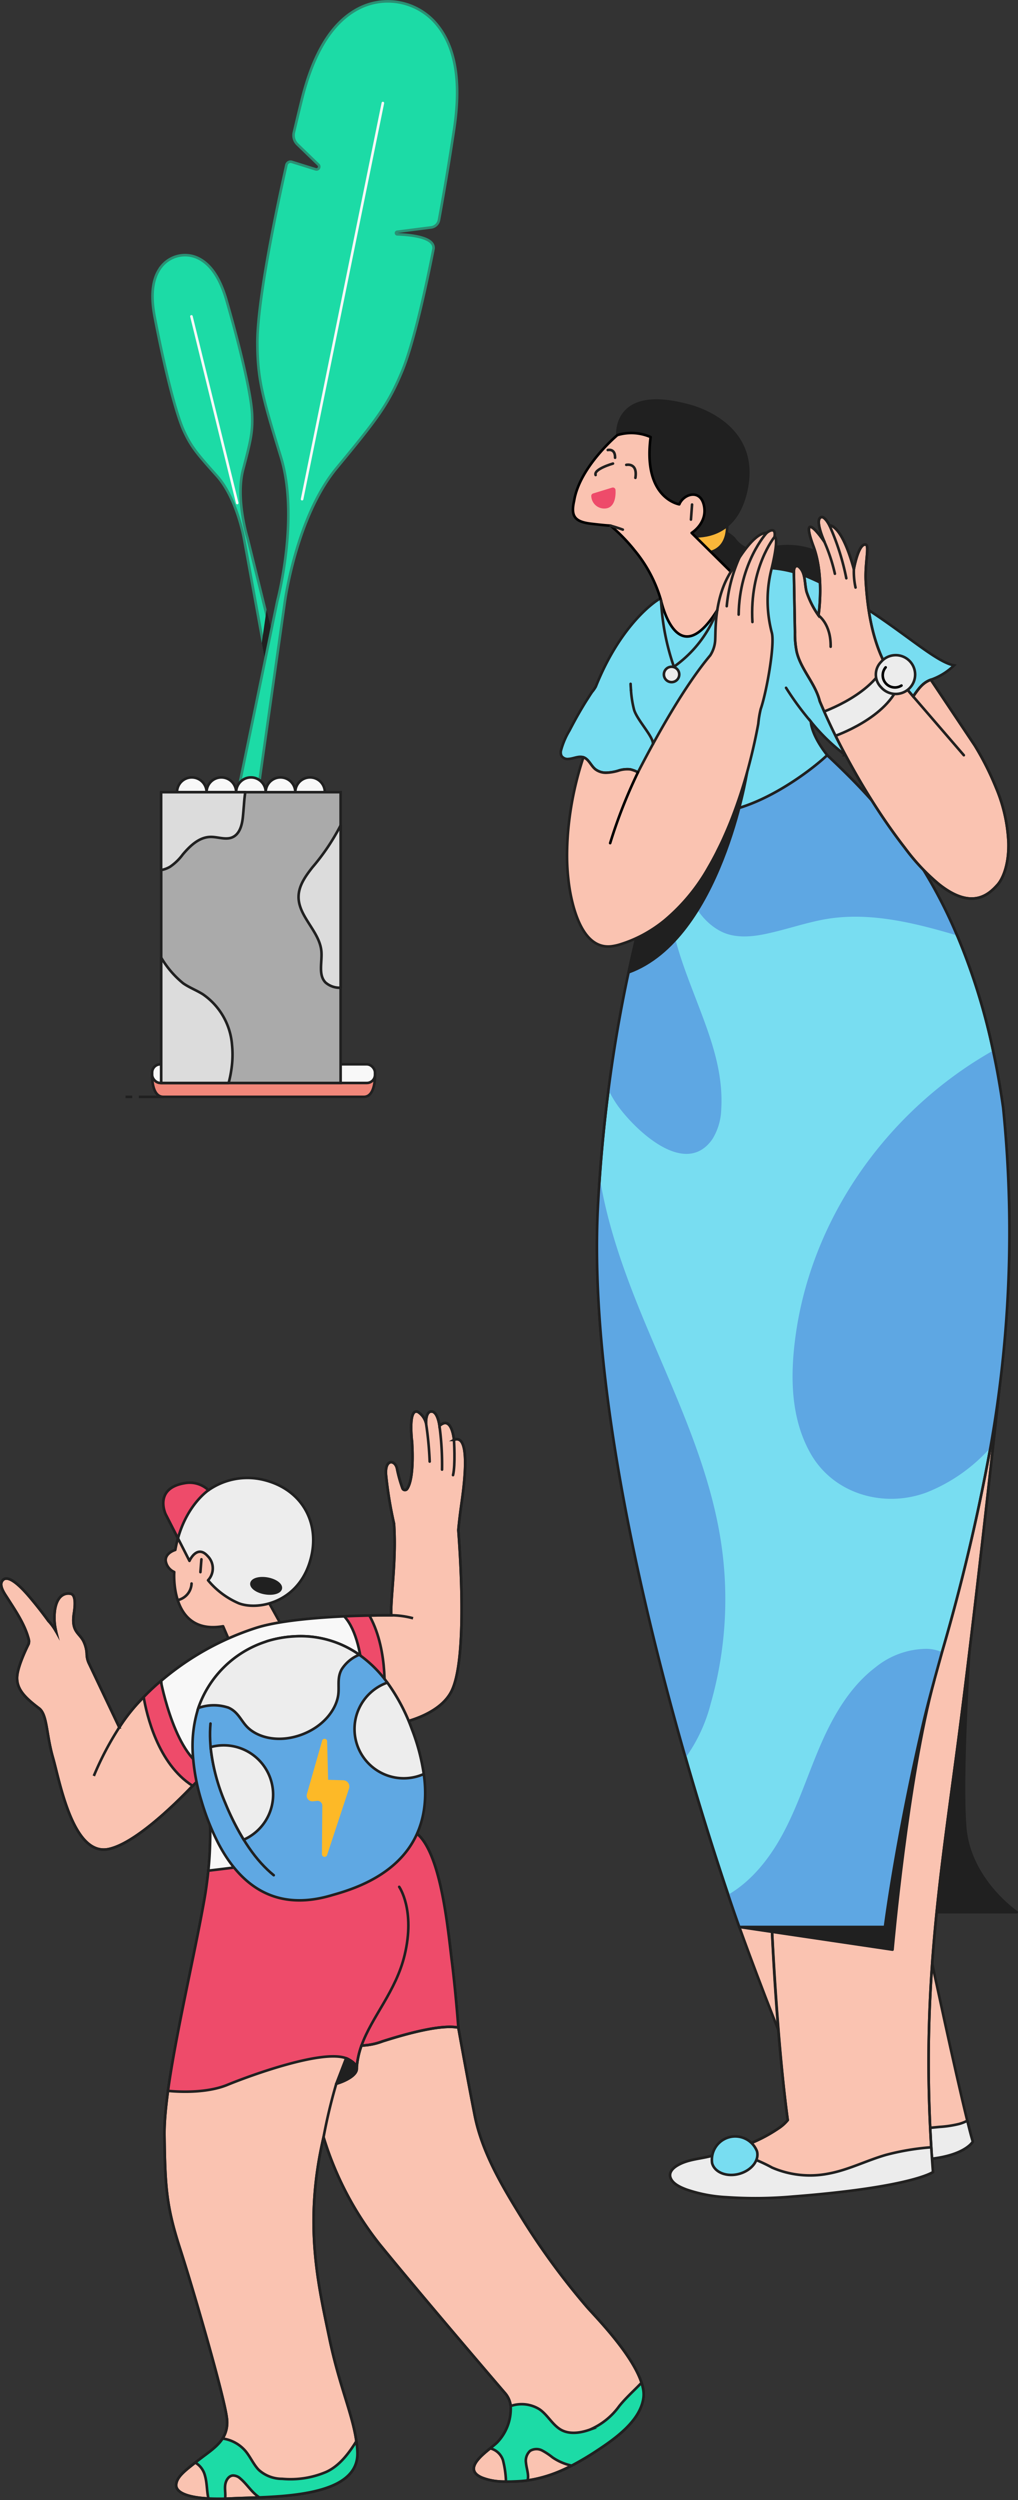
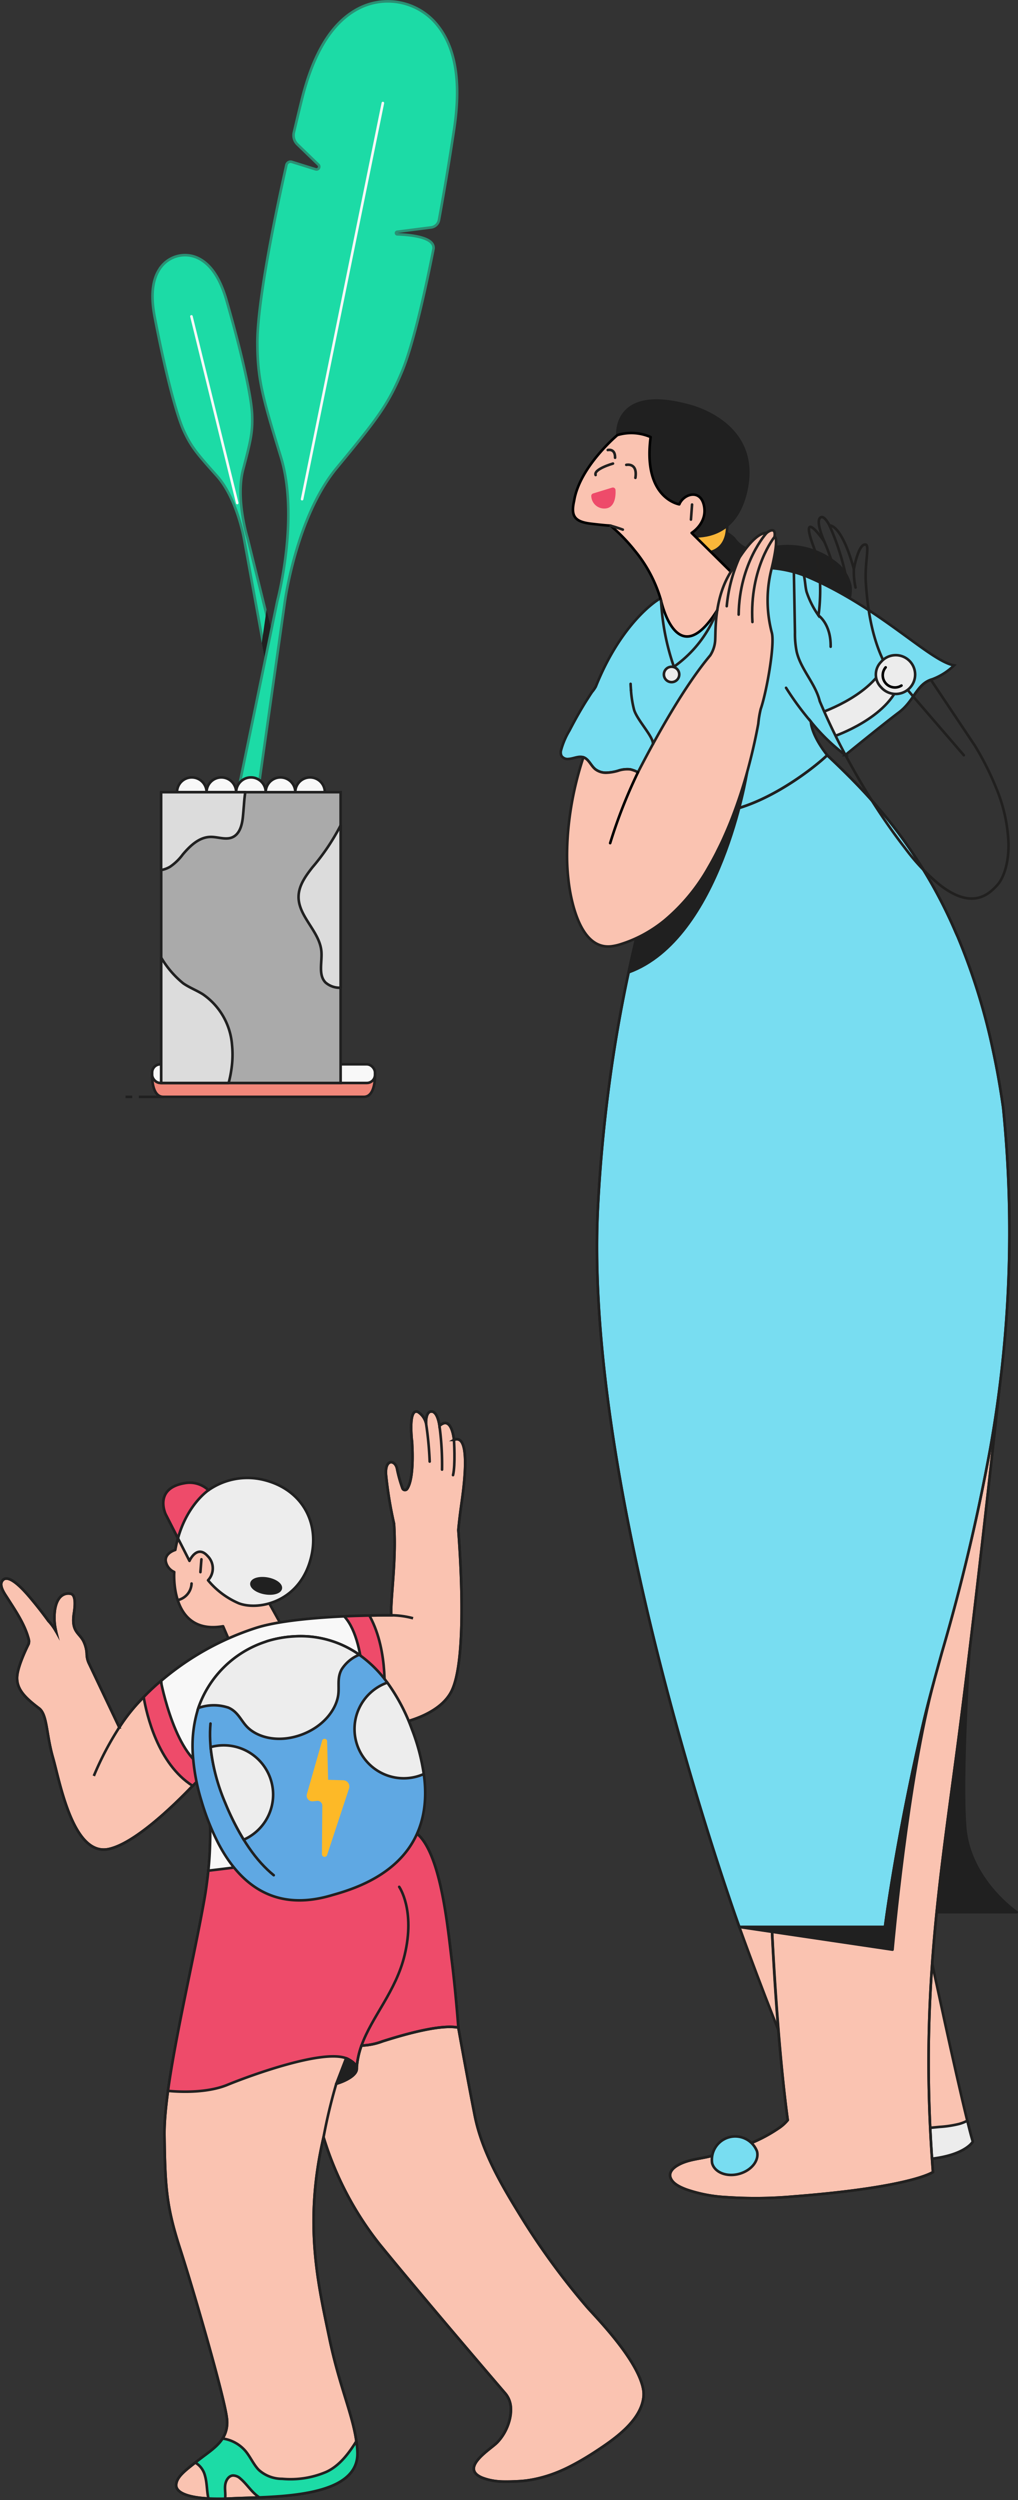
<svg xmlns="http://www.w3.org/2000/svg" width="196.48" height="482.25" viewBox="0 0 196.48 482.25">
  <rect x="0" y="0" width="196.48" height="482.25" fill="#333333" stroke="none" />
  <defs>
    <clipPath id="a">
      <path d="M786.377,405.392s-4.585,42.857-8.245,70.307-7.037,48.948-4.564,80.812c0,0-4.051,2.944-27.062,4.726a81.792,81.792,0,0,1-12.8.127,28.1,28.1,0,0,1-7.752-1.49c-1.09-.415-2.636-1.076-3.05-2.291-.336-.986.453-1.792,1.228-2.271,1.991-1.232,4.3-1.293,6.506-1.86a62.945,62.945,0,0,0,6.22-1.921,29.255,29.255,0,0,0,6.918-3.46,7.791,7.791,0,0,0,1.76-1.58c-2.269-16.853-3.068-37.244-3.068-37.244" fill="none" stroke="#21201f" stroke-miterlimit="10" stroke-width="0.5" />
    </clipPath>
    <clipPath id="b">
-       <path d="M784.651,416.777a391.126,391.126,0,0,1-9.348,39.456c-1.44,5.184-2.726,9.832-3.668,13.908-5.3,22.81-7.336,39.1-7.336,39.1H736.19s-.815-2.241-2.152-6.228c-6.852-20.313-27.523-86.031-25.141-132.683.408-7.96,1.121-15.488,2.038-22.556,1.057-8.215,2.407-15.792,3.884-22.683,1.159-5.438,2.407-10.456,3.668-14.99,1.095-3.961,2.2-7.578,3.273-10.813,1.822-5.553,3.528-10.023,4.865-13.284a2.534,2.534,0,0,1,.293-.051l.421,3.707.509,4.444a13.293,13.293,0,0,0,1.618.2c9.182.586,20.415-7.985,23.689-11.093,2.712,2.56,5.82,5.553,9.042,9.221a93.005,93.005,0,0,1,15.844,25.141c.064.127.127.267.178.4,0,.012,0,.012.013,0A121.675,121.675,0,0,1,785.16,340.2q1.128,5.2,1.949,11A237.91,237.91,0,0,1,784.651,416.777Z" fill="none" stroke="#202020" stroke-miterlimit="10" stroke-width="0.5" />
-     </clipPath>
+       </clipPath>
    <clipPath id="c">
      <path d="M788.143,300.251a30.615,30.615,0,0,0-2.412-10.8,55.53,55.53,0,0,0-4.105-8.126l-8.47-12.669c-1.594.56-2.439,1.832-3.409,3.222l-5.65-6.7c-2.635-5.313-3.244-11.6-3.487-15.248s.73-7.1,0-7.341c-1.419-.365-2.312,4.705-2.312,4.705-2.433-8.8-4.7-8.4-4.7-8.4-.968-1.841-1.542-1.616-1.542-1.616-1.469.325.574,4.8.574,4.8-2.2-3.256-4.232-4.8-2.116.895s.977,13.11.977,13.11l-.036.142a17.38,17.38,0,0,1-2.282-4.523c-.44-1.673-.158-3.715-1.479-4.831a.55.55,0,0,0-.337-.16c-.738,0-.638,1.137-.63,1.6q.015.8.029,1.6.028,1.6.058,3.2.057,3.205.114,6.409a17.447,17.447,0,0,0,.339,3.76c.815,3.417,3.608,6.1,4.445,9.509a123.729,123.729,0,0,0,5.944,12.186q.155.282.314.567.344.617.706,1.252.39.684.8,1.387c.152.259.3.517.459.779q.505.851,1.04,1.719c.133.215.263.429.4.645.239.385.481.769.728,1.157q.418.655.851,1.316c.239.366.482.731.729,1.1s.512.757.773,1.137q.438.639.89,1.277.405.572.82,1.143.456.627.924,1.253.447.6.906,1.191c.157.2.306.41.465.613a39.936,39.936,0,0,0,6.213,6.545c6.461,5.179,9.734,1.933,11.327.181C786.983,307.158,788.212,304.49,788.143,300.251Z" fill="none" stroke="#21201f" stroke-miterlimit="10" stroke-width="0.5" />
    </clipPath>
    <clipPath id="d">
      <path d="M712.273,729.9c-.57,4.533-5.589,8-9.066,10.288-4.6,3.014-9.434,5.553-15.023,5.85-2.29.119-4.948.225-7.108-.712-4.331-1.875,1.686-5.447,2.943-6.74,2.184-2.243,3.892-6.788,1.59-9.493-2.266-2.634-16.482-19.235-24.278-28.8a62.548,62.548,0,0,1-10.8-20.624c-3.88,16.732-1.02,28.42,1.115,38.731s5.15,15.984,5.411,21.917c.5,9.209-16.482,8.651-24.159,9.031s-10.81-.879-10.81-2.516,1.756-2.9,4.521-5.031,5.79-3.774,5.245-8.046-6.372-24.408-9.019-32.584-2.883-11.949-3.014-21.881,5.162-31.2,7.678-45.306a71.66,71.66,0,0,0,.486-22.557c-.2-1.329-.368-2.065-.368-2.065s-.9,1.021-2.349,2.539h-.012c-3.773,3.94-11.3,11.2-16.257,12.2-6.858,1.376-9.386-13.077-10.691-17.621s-1.08-8.164-2.6-9.47c-2.67-2.017-4.331-3.607-4.331-5.921,0-1.851,1.527-5.137,2.137-6.378a1.528,1.528,0,0,0,.119-1.05c-.762-2.969-2.582-5.569-4.2-8.117-.475-.735-1.519-2.2-.961-3.12,1.258-2.113,5.257,2.966,5.945,3.785q1.566,1.887,3,3.868a10.37,10.37,0,0,1,1.495,2.053,11.027,11.027,0,0,1-.225-4.177c.593-3.8,3.037-3.109,3.037-3.109.76.143,1,1.389.629,3.75-.581,3.75,1.151,3.75,1.946,5.625a6.175,6.175,0,0,1,.522,2.2,4.367,4.367,0,0,0,.368,1.732l5.921,12.472a34.109,34.109,0,0,1,4.7-5.838,53.6,53.6,0,0,1,21.621-13.326c.142-.048.3-.095.462-.143,4.783-1.436,12.863-1.993,18.714-2.2l1.317-.035c1.02-.036,1.958-.048,2.764-.06s1.472-.023,1.982-.023h.961c-.249-1.282.463-7.156.57-11.511a58.048,58.048,0,0,0-.071-6.158,77.433,77.433,0,0,1-1.519-9.161c-.392-3.465,1.8-3.216,2.112-1.377a26.2,26.2,0,0,0,1.033,3.693.51.51,0,0,0,.9.136c1.252-1.8,1.073-6.9.978-8.563,0-.071-.012-.13-.012-.19a2.909,2.909,0,0,0-.023-.344c-.095-.89-.677-6.538,1.151-5.755a3.572,3.572,0,0,1,1.566,2.219s-.131-2.338,1.068-2.3,1.519,2.765,1.519,2.765c2.385-2.136,2.8,2.717,2.8,2.717a1.071,1.071,0,0,1,1.2.1c1.7,1.4.7,9.042.273,12.032-.5,3.513-.629,5.281-.629,5.281.89,11.819,1.139,25.9-1.258,30.935s-10.431,6.384-10.431,6.384l3.774,21.288c4.652,4.022,5.909,18.618,6.657,24.527s1.258,12.828,1.258,12.828,1.519,8.555,3.144,16.849c1.4,7.132,5.257,13.623,9.03,19.734a138.154,138.154,0,0,0,12.614,17.254c1.507,1.756,10.181,10.43,10.941,16.221A5.377,5.377,0,0,1,712.273,729.9Z" fill="none" stroke="#202020" stroke-miterlimit="10" stroke-width="0.5" />
    </clipPath>
  </defs>
  <g transform="translate(0.229 0.264)">
    <g transform="translate(-589.185 -98.585)">
      <path d="M640.312,225.593l-4.261-23.357s-1.342-7.776-5.241-12.125-4.964-5.632-6.363-8.652-3.5-10.92-5.617-21.885c-.62-3.2-.882-7.2,1.316-9.9a5.839,5.839,0,0,1,6.75-1.694c3.039,1.277,4.643,4.648,5.579,7.6.07.222.137.444.2.668,3.094,10.73,4.816,18.721,4.943,22.046s-.24,4.953-1.736,10.6.843,13.183.843,13.183l5.408,21.813Z" fill="#1cdba6" stroke="#2a9074" stroke-miterlimit="10" stroke-width="0.5" />
      <path d="M640.475,217.191l-.75,5.185.587,3.218,1.823-1.706Z" fill="#202020" stroke="#202020" stroke-miterlimit="10" stroke-width="0.5" />
      <line x2="8.839" y2="36.002" transform="translate(625.903 159.35)" fill="none" stroke="#f8f8f8" stroke-linecap="round" stroke-linejoin="round" stroke-width="0.5" />
      <path d="M676.58,123.427c-.955,6.277-1.936,12.083-2.9,17.338a1.762,1.762,0,0,1-1.519,1.425l-6.557.841a.246.246,0,0,0,.02.49c3.259.124,7.219.7,7.008,2.761a1.525,1.525,0,0,1-.027.162.992.992,0,0,0-.04.188,1.17,1.17,0,0,1-.027.141c-2.2,11.082-4.281,19.1-5.954,23.124-2.688,6.465-4.825,9.247-12.661,18.716s-10.007,25.926-10.007,25.926l-4.865,34.28-.329,2.311-.383,2.688-.954,6.734h-4.463l.108-.517,1.646-8,.188-.908.4-1.9.235-1.143,4.731-22.929,1.008-4.879,1.243-6.028s4.295-16.034.679-27.781-4.516-15.134-4.529-22.136c-.007-5.646,1.914-17.749,5.6-34.178a.823.823,0,0,1,1.046-.609l4.607,1.442a.533.533,0,0,0,.527-.893l-4.057-3.922a2.425,2.425,0,0,1-.679-2.3q.72-3.063,1.515-6.294c.121-.478.242-.948.37-1.418,1.727-6.29,4.818-13.508,11.095-16.445a12.281,12.281,0,0,1,14.334,3C677.836,108.226,677.614,116.646,676.58,123.427Z" fill="#1cdba6" stroke="#2a9074" stroke-miterlimit="10" stroke-width="0.5" />
      <path d="M628.826,251.13a2.853,2.853,0,1,1-2.856-2.849A2.853,2.853,0,0,1,628.826,251.13Z" fill="#f8f8f8" stroke="#202020" stroke-miterlimit="10" stroke-width="0.5" />
      <path d="M634.531,251.13a2.853,2.853,0,1,1-2.849-2.849A2.852,2.852,0,0,1,634.531,251.13Z" fill="#f8f8f8" stroke="#202020" stroke-miterlimit="10" stroke-width="0.5" />
      <path d="M640.244,251.13a2.845,2.845,0,0,1-1.9,2.688,2.781,2.781,0,0,1-.954.168,2.841,2.841,0,0,1-1.351-.336,2.875,2.875,0,0,1-1.358-1.612,2.923,2.923,0,0,1-.148-.908,2.864,2.864,0,0,1,2.507-2.829,3.063,3.063,0,0,1,.35-.02,2.8,2.8,0,0,1,1.666.538A2.85,2.85,0,0,1,640.244,251.13Z" fill="#f8f8f8" stroke="#202020" stroke-miterlimit="10" stroke-width="0.5" />
      <path d="M645.948,251.134a2.854,2.854,0,1,1-2.854-2.854A2.854,2.854,0,0,1,645.948,251.134Z" fill="#f8f8f8" stroke="#202020" stroke-miterlimit="10" stroke-width="0.5" />
      <path d="M651.656,251.134a2.854,2.854,0,1,1-2.854-2.854A2.854,2.854,0,0,1,651.656,251.134Z" fill="#f8f8f8" stroke="#202020" stroke-miterlimit="10" stroke-width="0.5" />
      <path d="M659.181,309.9H620.466c-2.318,0-2.15-4.261-2.15-4.261h43.015S661.5,309.9,659.181,309.9Z" fill="#f1877a" stroke="#202020" stroke-miterlimit="10" stroke-width="0.5" />
      <rect width="43.016" height="3.602" rx="1.579" transform="translate(618.316 303.622)" fill="#f8f8f8" stroke="#202020" stroke-linecap="round" stroke-linejoin="round" stroke-width="0.5" />
      <rect width="34.629" height="56.093" transform="translate(620.07 251.13)" fill="#aaa" stroke="#202020" stroke-miterlimit="10" stroke-width="0.5" />
      <line x1="1.284" transform="translate(613.186 309.903)" fill="none" stroke="#202020" stroke-miterlimit="10" stroke-width="0.5" />
      <line x1="4.712" transform="translate(615.753 309.903)" fill="none" stroke="#202020" stroke-miterlimit="10" stroke-width="0.5" />
      <line x1="15.592" y2="76.414" transform="translate(647.26 118.197)" fill="none" stroke="#f8f8f8" stroke-linecap="round" stroke-linejoin="round" stroke-width="0.5" />
      <path d="M654.7,257.528v31.323a4.156,4.156,0,0,1-2.91-1c-1.465-1.5-.618-3.971-.807-6.061-.356-3.864-4.522-6.734-4.4-10.611.067-2.1,1.384-3.911,2.674-5.558A42.057,42.057,0,0,0,654.7,257.528Z" fill="#dcdcdc" stroke="#202020" stroke-linecap="round" stroke-linejoin="round" stroke-width="0.5" />
      <path d="M633.738,303.622c-.067.678-.168,1.35-.295,2.022-.1.531-.222,1.055-.357,1.58H620.07V283.051a18.425,18.425,0,0,0,4.233,4.94c1.19.833,2.581,1.35,3.811,2.123a13.074,13.074,0,0,1,5.624,9.771A18.735,18.735,0,0,1,633.738,303.622Z" fill="#dcdcdc" stroke="#202020" stroke-linecap="round" stroke-linejoin="round" stroke-width="0.5" />
      <path d="M636.3,251.13c-.134.834-.208,1.68-.268,2.52-.067.767-.121,1.526-.2,2.285-.161,1.519-.6,3.253-2,3.885a2.52,2.52,0,0,1-.813.215c-1.116.127-2.319-.309-3.475-.276-2.163.054-3.911,1.727-5.308,3.38a10.076,10.076,0,0,1-2.46,2.379,5.324,5.324,0,0,1-1.72.639V251.13Z" fill="#dcdcdc" stroke="#202020" stroke-linecap="round" stroke-linejoin="round" stroke-width="0.5" />
    </g>
    <g transform="translate(-593.726 -137.798)">
      <path d="M780.6,456.123c-.047.392-1.617,23.615-.822,33.825s9.945,16.442,9.945,16.442h-18.3Z" fill="#202020" stroke="#202020" stroke-linecap="round" stroke-linejoin="round" stroke-width="0.5" />
      <path d="M731.517,239.927c1.311-.326,2.62.505,3.619,1.414a5.522,5.522,0,0,0,6.989,1.928,14.972,14.972,0,0,1,12.6,2.794,7.638,7.638,0,0,1,2.9,4.515,7.066,7.066,0,0,1-1.7,5.377,19.1,19.1,0,0,1-4.434,3.711,5.66,5.66,0,0,1-4.041.522,25.38,25.38,0,0,1-13.427-6.919,10.232,10.232,0,0,1-2.249-2.917,32.468,32.468,0,0,1-1.112-3.641,21.964,21.964,0,0,1-1.089-3.247,3.088,3.088,0,0,1,1.027-3.079" fill="#202020" stroke="#202020" stroke-linecap="round" stroke-linejoin="round" stroke-width="0.5" />
      <path d="M733.761,237.911s1.067,5.883-4.288,6.335l-3.318-3.917Z" fill="#fab73a" stroke="#202020" stroke-linecap="round" stroke-linejoin="round" stroke-width="0.5" />
      <path d="M712.66,221.459s-.814-9.51,13.341-5.8c0,0,14.408,2.992,11.544,16.41s-16.01,7.756-16.01,7.756" fill="#202020" stroke="#202020" stroke-linecap="round" stroke-linejoin="round" stroke-width="0.5" />
      <path d="M736.192,509.247s5.424,15.129,10.794,27.836V509.247Z" fill="#fac3b1" stroke="#21201f" stroke-linecap="round" stroke-linejoin="round" stroke-width="0.5" />
      <path d="M781.256,550.647s-2.025,3.694-12.762,3.515l.739-5.833,4.1-32.388s4.432,20.862,6.852,30.669C780.619,548.38,780.989,549.781,781.256,550.647Z" fill="#fac3b1" stroke="#21201f" stroke-linecap="round" stroke-linejoin="round" stroke-width="0.5" />
      <path d="M781.256,550.647s-2.025,3.694-12.762,3.515l.739-5.833c.166-.025.331-.038.5-.051,1.694-.153,3.387-.3,5.081-.471a21.209,21.209,0,0,0,3.8-.573,7.745,7.745,0,0,0,1.579-.624C780.619,548.38,780.989,549.781,781.256,550.647Z" fill="#ececec" stroke="#202020" stroke-linecap="round" stroke-linejoin="round" stroke-width="0.5" />
      <path d="M786.377,405.392s-4.585,42.857-8.245,70.307-7.037,48.948-4.564,80.812c0,0-4.051,2.944-27.062,4.726a81.792,81.792,0,0,1-12.8.127,28.1,28.1,0,0,1-7.752-1.49c-1.09-.415-2.636-1.076-3.05-2.291-.336-.986.453-1.792,1.228-2.271,1.991-1.232,4.3-1.293,6.506-1.86a62.945,62.945,0,0,0,6.22-1.921,29.255,29.255,0,0,0,6.918-3.46,7.791,7.791,0,0,0,1.76-1.58c-2.269-16.853-3.241-41-3.241-41" fill="#fac3b1" stroke="#21201f" stroke-linecap="round" stroke-linejoin="round" stroke-width="0.5" />
      <g clip-path="url(#a)">
-         <path d="M774.506,551.659a48.027,48.027,0,0,0-9.98,1.537c-3.779,1.079-7.336,2.945-11.225,3.64a18.444,18.444,0,0,1-10.77-1.173,30.917,30.917,0,0,0-3.272-1.55,9.752,9.752,0,0,0-3.995-.44l-4.717-2.991s-14.633,4.549-7.724,10.184c0,0,34.976,7.333,51.683-2.715Z" fill="#ececec" stroke="#202020" stroke-linecap="round" stroke-linejoin="round" stroke-width="0.5" />
-       </g>
+         </g>
      <path d="M786.377,405.392s-4.585,42.857-8.245,70.307-7.037,48.948-4.564,80.812c0,0-4.051,2.944-27.062,4.726a81.792,81.792,0,0,1-12.8.127,28.1,28.1,0,0,1-7.752-1.49c-1.09-.415-2.636-1.076-3.05-2.291-.336-.986.453-1.792,1.228-2.271,1.991-1.232,4.3-1.293,6.506-1.86a62.945,62.945,0,0,0,6.22-1.921,29.255,29.255,0,0,0,6.918-3.46,7.791,7.791,0,0,0,1.76-1.58c-2.269-16.853-3.068-37.244-3.068-37.244" fill="none" stroke="#21201f" stroke-miterlimit="10" stroke-width="0.5" />
      <path d="M730.938,554.8a4.51,4.51,0,0,1,8.66-2.3c.473,1.779-1.081,3.737-3.473,4.374S731.411,556.575,730.938,554.8Z" fill="#78ddf1" stroke="#202020" stroke-miterlimit="10" stroke-width="0.5" />
      <path d="M736.2,509.242l29.562,4.376s2.9-33.055,8.055-51.961Z" fill="#202020" stroke="#202020" stroke-linecap="round" stroke-linejoin="round" stroke-width="0.5" />
      <path d="M784.656,416.779a390.578,390.578,0,0,1-9.348,39.456c-1.439,5.183-2.725,9.832-3.668,13.908-5.3,22.81-7.336,39.1-7.336,39.1H736.2s-.815-2.241-2.153-6.227c-6.852-20.315-27.522-86.032-25.14-132.685.407-7.96,1.12-15.487,2.037-22.555,1.057-8.215,2.407-15.793,3.885-22.683,1.159-5.438,2.407-10.456,3.668-14.99,1.1-3.961,2.2-7.578,3.273-10.813a152.071,152.071,0,0,1,7.718-19.7l10,1.529,13.678,2.1c2.713,2.56,5.821,5.553,9.043,9.221a93,93,0,0,1,15.843,25.141c.064.127.128.267.179.395,0,.012,0,.012.012,0a121.6,121.6,0,0,1,6.929,22.224q1.126,5.2,1.948,11A237.91,237.91,0,0,1,784.656,416.779Z" fill="#78ddf1" stroke="#202020" stroke-miterlimit="10" stroke-width="0.5" />
      <path d="M777.639,265.882a12.113,12.113,0,0,1-4.483,2.777c-2.789.98-3.273,4.126-6.177,6.3s-10.329,8.227-10.329,8.227A37.757,37.757,0,0,1,750,276.733c0,.1.025,1.949,2.139,5.082.293.446.637.9,1.019,1.4-3.273,3.108-14.506,11.679-23.689,11.093a13.276,13.276,0,0,1-1.617-.2l-.51-4.444-.42-3.707c-1.643.242-3.235.752-4.865,1.057a8.825,8.825,0,0,1-4.916-.28,9.975,9.975,0,0,0-2.013-.789,5.578,5.578,0,0,0-2.369.28,9.057,9.057,0,0,1-2.241.369,3.365,3.365,0,0,1-2.14-.688c-.84-.687-1.248-1.936-2.279-2.292-.93-.306-1.9.267-2.866.318a1.42,1.42,0,0,1-1.35-.56,1.549,1.549,0,0,1-.1-1.121,14.8,14.8,0,0,1,1.63-3.808c.7-1.35,1.427-2.687,2.2-4,.446-.752.9-1.516,1.389-2.254.242-.4.5-.777.751-1.16a6.267,6.267,0,0,0,.739-1.057c5.005-12.506,11.985-16.722,11.985-16.722s15.245-10.38,29.178-4.33S772.914,265.029,777.639,265.882Z" fill="#78ddf1" stroke="#202020" stroke-miterlimit="10" stroke-width="0.5" />
      <path d="M736.066,249.313l-4.124,5.909c-7.782,12.431-10.851-1.821-10.851-1.821a26.7,26.7,0,0,0-5.3-9.921v-.013a34.311,34.311,0,0,0-4.445-4.534.04.04,0,0,0-.026-.013s-.64.013-3.808-.369c-3.186-.385-3.859-1.541-3.209-4.407,1.044-6.572,8.355-12.685,8.355-12.685a9.293,9.293,0,0,1,6.419.382c-1.567,11.845,5.527,12.978,5.527,12.978.815-2.012,4.1-3.069,4.776.293s-2.394,5.222-2.394,5.222Z" fill="#fac3b1" stroke="#010101" stroke-linecap="round" stroke-linejoin="round" stroke-width="0.5" />
      <path d="M711.348,238.933c.216.063,1.465.433,2.356.764" fill="#202020" stroke="#202020" stroke-linecap="round" stroke-linejoin="round" stroke-width="0.5" />
      <path d="M708.116,233.2l3.678-1.129s.232,2.664-1.245,3.011A2,2,0,0,1,708.116,233.2Z" fill="#ee4b6a" stroke="#ee4b6a" stroke-linecap="round" stroke-linejoin="round" stroke-width="1" />
      <path d="M711.807,226.955s-3.781,1.07-3.353,2.211" fill="none" stroke="#21201f" stroke-linecap="round" stroke-linejoin="round" stroke-width="0.5" />
      <path d="M710.8,224.346s1.449-.392,1.41,1.488" fill="none" stroke="#21201f" stroke-linecap="round" stroke-linejoin="round" stroke-width="0.5" />
      <path d="M714.37,227.205s2.233-.509,1.763,2.507" fill="none" stroke="#21201f" stroke-linecap="round" stroke-linejoin="round" stroke-width="0.5" />
      <g clip-path="url(#b)">
        <path d="M730.681,466.118a31,31,0,0,1-4.865,10.469C711.066,425.263,706.183,423.4,708.9,370.33c.1-1.935.216-3.846.343-5.718,1.592,9.972,5.222,19.715,9.158,29.076,5.68,13.539,12.124,27,14.289,41.533A73.392,73.392,0,0,1,730.681,466.118Z" fill="#5ea7e3" />
        <path d="M731.062,357.159a7.909,7.909,0,0,1-.6.8c-5.333,6.229-14.407-2.575-17.652-7.025a21.467,21.467,0,0,1-1.873-3.158,272.317,272.317,0,0,1,7.553-37.673l4.1-.242c.038,7.539,3.069,14.684,5.744,21.728,2.478,6.5,4.788,12.869,4.368,19.926A11.6,11.6,0,0,1,731.062,357.159Z" fill="#5ea7e3" />
-         <path d="M784.656,416.779a32.464,32.464,0,0,1-12.328,8.647c-8.24,3.057-17.907.332-22.365-7.476-3.668-6.444-3.935-14.047-3.107-21.231,2.713-23.676,17.716-44.894,38.31-56.522q1.126,5.2,1.948,11A237.91,237.91,0,0,1,784.656,416.779Z" fill="#5ea7e3" />
        <path d="M775.308,456.235c-1.439,5.183-2.725,9.832-3.668,13.908-5.3,22.81-7.336,39.1-7.336,39.1H736.2s-.815-2.241-2.153-6.227c4.738-2.764,8.266-7.375,10.826-12.278,2.827-5.4,4.661-11.271,7.107-16.863s5.655-11.067,10.52-14.748a15.8,15.8,0,0,1,9.794-3.541A7.658,7.658,0,0,1,775.308,456.235Z" fill="#5ea7e3" />
        <path d="M778.225,317.973c-.191-.051-.37-.1-.548-.153-8.189-2.407-16.99-4.534-25.536-2.853-3.82.751-7.514,2.063-11.347,2.815-2.688.522-5.681.687-8.177-.6-3.439-1.77-5.693-5.324-6.737-9.042l2.088-5.133,3.541-8.712c.14-.012.267-.025.408-.038.331-.026.687-.076,1.031-.127.255-.038.51-.077.764-.128.459-.089.917-.191,1.389-.318.191-.051.369-.089.56-.153.828-.229,1.668-.509,2.5-.828.28-.1.573-.216.853-.344s.574-.229.854-.369c.573-.242,1.133-.509,1.681-.79s1.082-.547,1.617-.853c.268-.14.535-.28.79-.446a7.819,7.819,0,0,0,.777-.458c.255-.153.509-.306.751-.459s.5-.292.739-.458.484-.319.713-.471c.79-.523,1.541-1.045,2.229-1.554.127-.1.242-.191.369-.28.192-.14.395-.293.574-.433q.363-.287.687-.535c.306-.242.586-.472.854-.7.611-.509,1.12-.968,1.515-1.337,1.529,1.452,3.2,3.031,4.929,4.8A94.1,94.1,0,0,1,778.225,317.973Z" fill="#5ea7e3" />
      </g>
      <path d="M784.651,416.777a391.126,391.126,0,0,1-9.348,39.456c-1.44,5.184-2.726,9.832-3.668,13.908-5.3,22.81-7.336,39.1-7.336,39.1H736.19s-.815-2.241-2.152-6.228c-6.852-20.313-27.523-86.031-25.141-132.683.408-7.96,1.121-15.488,2.038-22.556,1.057-8.215,2.407-15.792,3.884-22.683,1.159-5.438,2.407-10.456,3.668-14.99,1.095-3.961,2.2-7.578,3.273-10.813,1.822-5.553,3.528-10.023,4.865-13.284a2.534,2.534,0,0,1,.293-.051l.421,3.707.509,4.444a13.293,13.293,0,0,0,1.618.2c9.182.586,20.415-7.985,23.689-11.093,2.712,2.56,5.82,5.553,9.042,9.221a93.005,93.005,0,0,1,15.844,25.141c.064.127.127.267.178.4,0,.012,0,.012.013,0A121.675,121.675,0,0,1,785.16,340.2q1.128,5.2,1.949,11A237.91,237.91,0,0,1,784.651,416.777Z" fill="none" stroke="#202020" stroke-miterlimit="10" stroke-width="0.5" />
      <path d="M737.686,286.515s-5.094,32.133-22.861,38.577c1.159-5.438,2.407-10.456,3.668-14.99,1.1-3.961,2.2-7.578,3.273-10.813Z" fill="#202020" stroke="#202020" stroke-linecap="round" stroke-linejoin="round" stroke-width="0.5" />
      <path d="M742.471,247.024c1.463-6.209.517-5.921.517-5.921.344-2.323-1.526-.774-1.526-.774-2.839-.086-6.719,7.218-6.719,7.218-3.341,4.981-3.111,11.278-3.2,13.257a6.039,6.039,0,0,1-.968,3.155c-4.887,5.82-10.117,15.111-13.95,22.553a5.5,5.5,0,0,0-1.5-.57,5.578,5.578,0,0,0-2.369.28,9.057,9.057,0,0,1-2.241.369,3.365,3.365,0,0,1-2.14-.688c-.84-.687-1.248-1.936-2.279-2.292a62.676,62.676,0,0,0-2.832,13.016,55.912,55.912,0,0,0-.326,5.991,41.226,41.226,0,0,0,.3,4.908,32.494,32.494,0,0,0,.966,4.952c.966,3.41,2.962,8.069,7.258,7.6a10.072,10.072,0,0,0,1.989-.46,24.855,24.855,0,0,0,4.02-1.688,26.319,26.319,0,0,0,4.277-2.838,36.933,36.933,0,0,0,8.518-10.281c.5-.854.969-1.723,1.424-2.6.113-.219.217-.441.327-.661.335-.665.664-1.333.976-2.01.112-.242.218-.487.327-.731q.471-1.052.91-2.117c.067-.163.132-.326.2-.489a94.722,94.722,0,0,0,3.794-11.7q.939-3.644,1.624-7.346a19.525,19.525,0,0,1,.468-2.844c1.118-3.184,2.753-12.389,2.15-14.711A24.6,24.6,0,0,1,742.471,247.024Z" fill="#fac3b1" stroke="#21201f" stroke-linecap="round" stroke-linejoin="round" stroke-width="0.5" />
      <path d="M742.988,241.1s-4.864,5.933-4.269,16.42" fill="none" stroke="#21201f" stroke-linecap="round" stroke-linejoin="round" stroke-width="0.5" />
      <path d="M741.462,240.329s-5.269,5.736-5.4,15.761" fill="none" stroke="#21201f" stroke-linecap="round" stroke-linejoin="round" stroke-width="0.5" />
      <path d="M733.761,254.467a29.734,29.734,0,0,1,2.436-9.343" fill="none" stroke="#21201f" stroke-linecap="round" stroke-linejoin="round" stroke-width="0.5" />
      <path d="M716.628,286.512a96.492,96.492,0,0,0-5.366,13.659" fill="#fac3b1" stroke="#010101" stroke-linecap="round" stroke-linejoin="round" stroke-width="0.5" />
      <path d="M750,276.733a56.039,56.039,0,0,1-4.789-6.521" fill="none" stroke="#21201f" stroke-linecap="round" stroke-linejoin="round" stroke-width="0.5" />
      <path d="M715.279,270.676a20.179,20.179,0,0,0,.594,3.754c.582,1.994,3.732,5.186,3.653,6.623" fill="none" stroke="#21201f" stroke-linecap="round" stroke-linejoin="round" stroke-width="0.5" />
      <path d="M715.208,269.444s.014.5.071,1.232" fill="none" stroke="#21201f" stroke-linecap="round" stroke-linejoin="round" stroke-width="0.5" />
      <path d="M721.091,253.4a45.629,45.629,0,0,0,2.474,12.749,23.114,23.114,0,0,0,8.377-10.928" fill="none" stroke="#21201f" stroke-linecap="round" stroke-linejoin="round" stroke-width="0.5" />
      <path d="M721.632,267.633a1.483,1.483,0,1,1,1.484,1.484A1.483,1.483,0,0,1,721.632,267.633Z" fill="#edecec" stroke="#21201f" stroke-linecap="round" stroke-linejoin="round" stroke-width="0.5" />
-       <path d="M788.143,300.251a30.615,30.615,0,0,0-2.412-10.8,55.53,55.53,0,0,0-4.105-8.126l-8.47-12.669c-1.594.56-2.439,1.832-3.409,3.222l-5.65-6.7c-2.635-5.313-3.244-11.6-3.487-15.248s.73-7.1,0-7.341c-1.419-.365-2.312,4.705-2.312,4.705-2.433-8.8-4.7-8.4-4.7-8.4-.968-1.841-1.542-1.616-1.542-1.616-1.469.325.574,4.8.574,4.8-2.2-3.256-4.232-4.8-2.116.895s.977,13.11.977,13.11l-.036.142a17.38,17.38,0,0,1-2.282-4.523c-.44-1.673-.158-3.715-1.479-4.831a.55.55,0,0,0-.337-.16c-.738,0-.638,1.137-.63,1.6q.015.8.029,1.6.028,1.6.058,3.2.057,3.205.114,6.409a17.447,17.447,0,0,0,.339,3.76c.815,3.417,3.608,6.1,4.445,9.509a123.729,123.729,0,0,0,5.944,12.186q.155.282.314.567.344.617.706,1.252.39.684.8,1.387c.152.259.3.517.459.779q.505.851,1.04,1.719c.133.215.263.429.4.645.239.385.481.769.728,1.157q.418.655.851,1.316c.239.366.482.731.729,1.1s.512.757.773,1.137q.438.639.89,1.277.405.572.82,1.143.456.627.924,1.253.447.6.906,1.191c.157.2.306.41.465.613a39.936,39.936,0,0,0,6.213,6.545c6.461,5.179,9.734,1.933,11.327.181C786.983,307.158,788.212,304.49,788.143,300.251Z" fill="#fac3b1" stroke="#21201f" stroke-linecap="round" stroke-linejoin="round" stroke-width="0.5" />
      <g clip-path="url(#c)">
        <path d="M767.17,269.109c-2.171,6.924-12.751,10.477-12.751,10.477l-2.367-4.621s10.58-3.553,12.751-10.476Z" fill="#ececec" stroke="#202020" stroke-miterlimit="10" stroke-width="0.5" />
      </g>
      <path d="M788.143,300.251a30.615,30.615,0,0,0-2.412-10.8,55.53,55.53,0,0,0-4.105-8.126l-8.47-12.669c-1.594.56-2.439,1.832-3.409,3.222l-5.65-6.7c-2.635-5.313-3.244-11.6-3.487-15.248s.73-7.1,0-7.341c-1.419-.365-2.312,4.705-2.312,4.705-2.433-8.8-4.7-8.4-4.7-8.4-.968-1.841-1.542-1.616-1.542-1.616-1.469.325.574,4.8.574,4.8-2.2-3.256-4.232-4.8-2.116.895s.977,13.11.977,13.11l-.036.142a17.38,17.38,0,0,1-2.282-4.523c-.44-1.673-.158-3.715-1.479-4.831a.55.55,0,0,0-.337-.16c-.738,0-.638,1.137-.63,1.6q.015.8.029,1.6.028,1.6.058,3.2.057,3.205.114,6.409a17.447,17.447,0,0,0,.339,3.76c.815,3.417,3.608,6.1,4.445,9.509a123.729,123.729,0,0,0,5.944,12.186q.155.282.314.567.344.617.706,1.252.39.684.8,1.387c.152.259.3.517.459.779q.505.851,1.04,1.719c.133.215.263.429.4.645.239.385.481.769.728,1.157q.418.655.851,1.316c.239.366.482.731.729,1.1s.512.757.773,1.137q.438.639.89,1.277.405.572.82,1.143.456.627.924,1.253.447.6.906,1.191c.157.2.306.41.465.613a39.936,39.936,0,0,0,6.213,6.545c6.461,5.179,9.734,1.933,11.327.181C786.983,307.158,788.212,304.49,788.143,300.251Z" fill="none" stroke="#21201f" stroke-miterlimit="10" stroke-width="0.5" />
      <path d="M752.626,242.085a33.366,33.366,0,0,1,2.01,6.124" fill="none" stroke="#21201f" stroke-linecap="round" stroke-linejoin="round" stroke-width="0.5" />
      <path d="M753.594,238.9a47.425,47.425,0,0,1,3.246,10.18" fill="none" stroke="#21201f" stroke-linecap="round" stroke-linejoin="round" stroke-width="0.5" />
      <path d="M758.3,247.294a14.267,14.267,0,0,0,.32,3.57" fill="none" stroke="#21201f" stroke-linecap="round" stroke-linejoin="round" stroke-width="0.5" />
      <path d="M751.451,256.232s2.447,1.629,2.367,6.055" fill="none" stroke="#21201f" stroke-linecap="round" stroke-linejoin="round" stroke-width="0.5" />
      <line x2="9.776" y2="11.335" transform="translate(769.747 271.881)" fill="none" stroke="#21201f" stroke-linecap="round" stroke-linejoin="round" stroke-width="0.5" />
      <path d="M763.533,265.227a3.742,3.742,0,1,1,.022,4.882A3.473,3.473,0,0,1,763.533,265.227Z" fill="#ececec" stroke="#202020" stroke-miterlimit="10" stroke-width="0.5" />
      <path d="M767.485,269.775a2.351,2.351,0,0,1-3.05-3.51" fill="none" stroke="#010101" stroke-linecap="round" stroke-linejoin="round" stroke-width="0.5" />
      <line x1="0.215" y2="2.901" transform="translate(726.854 234.86)" fill="none" stroke="#21201f" stroke-linecap="round" stroke-linejoin="round" stroke-width="0.5" />
    </g>
    <g transform="translate(-588.313 -267.679)">
      <path d="M628.319,554.871s-4.95,3.26-6.4,11.518c0,0-1.927.55-1.858,2.064a2.815,2.815,0,0,0,1.652,2.2s-.895,12.25,9.428,10.46l1.514,3.51,10.047-3.165-2.752-4.955" fill="#fac3b1" stroke="#202020" stroke-linecap="round" stroke-linejoin="round" stroke-width="0.5" />
      <path d="M647.709,569.227c-2.6,7.463-9.98,8.816-13.528,7.463a15.724,15.724,0,0,1-5.945-4.449,3.34,3.34,0,0,0-.071-4.664c-2.064-2.326-3.512.926-3.512.926l-2.219-4.355-2.385-4.664s-2.35-4.995,3.726-5.98a5.248,5.248,0,0,1,4.544,1.365,13.124,13.124,0,0,1,10.383-2.053C646.688,554.619,650.3,561.775,647.709,569.227Z" fill="#ededed" stroke="#202020" stroke-linecap="round" stroke-linejoin="round" stroke-width="0.5" />
      <path d="M712.273,729.9c-.57,4.533-5.589,8-9.066,10.288a54.734,54.734,0,0,1-4.794,2.836,26.375,26.375,0,0,1-8.484,2.848c-.57.083-1.151.13-1.745.166-.783.036-1.6.083-2.432.071a12.087,12.087,0,0,1-4.676-.783c-3.4-1.471-.415-4,1.626-5.636.558-.44,1.044-.831,1.317-1.1a9.333,9.333,0,0,0,2.635-7.06,4.611,4.611,0,0,0-1.045-2.433c-2.266-2.634-16.482-19.235-24.278-28.8a62.548,62.548,0,0,1-10.8-20.624c-3.88,16.732-1.02,28.42,1.115,38.732,1.9,9.16,4.486,14.654,5.21,19.923a16.21,16.21,0,0,1,.2,1.993c.4,7.452-10.632,8.508-18.926,8.841-1.958.083-3.762.118-5.233.19-.475.023-.938.047-1.377.059q-1.779.036-3.2-.036c-4.366-.237-6.229-1.281-6.229-2.539,0-1.46,1.412-2.623,3.678-4.39.273-.2.546-.416.843-.641,1.673-1.294,3.417-2.4,4.438-4a5.843,5.843,0,0,0,.807-4.047c-.546-4.283-6.372-24.408-9.019-32.584s-2.883-11.949-3.014-21.881,5.162-31.2,7.678-45.306c.189-1.032.344-2.052.474-3.037a70.845,70.845,0,0,0,.012-19.52c-.095-.6-.178-1.092-.237-1.436-.083-.415-.131-.629-.131-.629s-.2.237-.557.629c-.309.332-.736.795-1.258,1.341q-.249.267-.534.569h-.012c-3.773,3.94-11.3,11.2-16.257,12.2-6.858,1.376-9.386-13.077-10.691-17.621s-1.08-8.164-2.6-9.47c-2.67-2.017-4.331-3.607-4.331-5.921,0-1.851,1.526-5.136,2.137-6.377a1.533,1.533,0,0,0,.119-1.052c-.763-2.969-2.582-5.568-4.2-8.115-.475-.736-1.519-2.2-.961-3.121,1.258-2.113,5.257,2.966,5.945,3.785q1.566,1.887,3,3.868a10.37,10.37,0,0,1,1.495,2.053,11.027,11.027,0,0,1-.225-4.177c.593-3.8,3.037-3.109,3.037-3.109.76.143,1,1.389.629,3.75-.581,3.75,1.151,3.75,1.946,5.625a6.175,6.175,0,0,1,.522,2.2,4.371,4.371,0,0,0,.368,1.732l5.921,12.472a34.109,34.109,0,0,1,4.7-5.838,53.6,53.6,0,0,1,21.621-13.326c.142-.048.3-.095.463-.143,4.782-1.435,12.862-1.993,18.713-2.2l1.317-.035c1.02-.036,1.958-.048,2.764-.06s1.472-.024,1.982-.024h.961c-.249-1.281.463-7.155.57-11.51a58.048,58.048,0,0,0-.071-6.158,77.433,77.433,0,0,1-1.519-9.161c-.392-3.465,1.8-3.216,2.112-1.377a26.2,26.2,0,0,0,1.033,3.693.51.51,0,0,0,.9.136c1.252-1.8,1.073-6.9.978-8.563,0-.071-.012-.13-.012-.19a3.148,3.148,0,0,0-.023-.344c-.095-.89-.677-6.538,1.151-5.755a3.572,3.572,0,0,1,1.566,2.219s-.131-2.338,1.068-2.3,1.519,2.765,1.519,2.765c2.385-2.136,2.8,2.717,2.8,2.717a1.071,1.071,0,0,1,1.2.1c1.7,1.4.7,9.042.273,12.032-.5,3.513-.629,5.281-.629,5.281.89,11.818,1.139,25.9-1.258,30.935s-10.43,6.384-10.43,6.384l1.791,10.1,1.982,11.19c2.041,1.768,3.417,5.565,4.4,9.766a141.208,141.208,0,0,1,2.255,14.761c.759,5.91,1.258,12.828,1.258,12.828s1.519,8.555,3.144,16.85c1.4,7.131,5.257,13.622,9.03,19.733a138.066,138.066,0,0,0,12.614,17.253c1.377,1.6,8.757,9.007,10.573,14.691a7.771,7.771,0,0,1,.368,1.531A5.377,5.377,0,0,1,712.273,729.9Z" fill="#fac3b1" stroke="#202020" stroke-linecap="round" stroke-linejoin="round" stroke-width="0.5" />
      <g clip-path="url(#d)">
        <path d="M653.219,577.152a23.51,23.51,0,0,1,5.794,15.781l-33.754,16.883s-7.768-12.915-7.286-21.847l19.4-8.206Z" fill="#f8f8f8" stroke="#202020" stroke-miterlimit="10" stroke-width="0.5" />
        <path d="M653.059,578.06l1.481-.812,2.385-1.5.012,0c5.588,5.664,5.52,15.469,5.311,18.82-1.148.743-2.46,1.51-3.927,2.264C658.321,596.832,659.007,581.189,653.059,578.06Z" fill="#ee4b6a" stroke="#202020" stroke-miterlimit="10" stroke-width="0.5" />
      </g>
      <path d="M712.273,729.9c-.57,4.533-5.589,8-9.066,10.288-4.6,3.014-9.434,5.553-15.023,5.85-2.29.119-4.948.225-7.108-.712-4.331-1.875,1.686-5.447,2.943-6.74,2.184-2.243,3.892-6.788,1.59-9.493-2.266-2.634-16.482-19.235-24.278-28.8a62.548,62.548,0,0,1-10.8-20.624c-3.88,16.732-1.02,28.42,1.115,38.731s5.15,15.984,5.411,21.917c.5,9.209-16.482,8.651-24.159,9.031s-10.81-.879-10.81-2.516,1.756-2.9,4.521-5.031,5.79-3.774,5.245-8.046-6.372-24.408-9.019-32.584-2.883-11.949-3.014-21.881,5.162-31.2,7.678-45.306a71.66,71.66,0,0,0,.486-22.557c-.2-1.329-.368-2.065-.368-2.065s-.9,1.021-2.349,2.539h-.012c-3.773,3.94-11.3,11.2-16.257,12.2-6.858,1.376-9.386-13.077-10.691-17.621s-1.08-8.164-2.6-9.47c-2.67-2.017-4.331-3.607-4.331-5.921,0-1.851,1.527-5.137,2.137-6.378a1.528,1.528,0,0,0,.119-1.05c-.762-2.969-2.582-5.569-4.2-8.117-.475-.735-1.519-2.2-.961-3.12,1.258-2.113,5.257,2.966,5.945,3.785q1.566,1.887,3,3.868a10.37,10.37,0,0,1,1.495,2.053,11.027,11.027,0,0,1-.225-4.177c.593-3.8,3.037-3.109,3.037-3.109.76.143,1,1.389.629,3.75-.581,3.75,1.151,3.75,1.946,5.625a6.175,6.175,0,0,1,.522,2.2,4.367,4.367,0,0,0,.368,1.732l5.921,12.472a34.109,34.109,0,0,1,4.7-5.838,53.6,53.6,0,0,1,21.621-13.326c.142-.048.3-.095.462-.143,4.783-1.436,12.863-1.993,18.714-2.2l1.317-.035c1.02-.036,1.958-.048,2.764-.06s1.472-.023,1.982-.023h.961c-.249-1.282.463-7.156.57-11.511a58.048,58.048,0,0,0-.071-6.158,77.433,77.433,0,0,1-1.519-9.161c-.392-3.465,1.8-3.216,2.112-1.377a26.2,26.2,0,0,0,1.033,3.693.51.51,0,0,0,.9.136c1.252-1.8,1.073-6.9.978-8.563,0-.071-.012-.13-.012-.19a2.909,2.909,0,0,0-.023-.344c-.095-.89-.677-6.538,1.151-5.755a3.572,3.572,0,0,1,1.566,2.219s-.131-2.338,1.068-2.3,1.519,2.765,1.519,2.765c2.385-2.136,2.8,2.717,2.8,2.717a1.071,1.071,0,0,1,1.2.1c1.7,1.4.7,9.042.273,12.032-.5,3.513-.629,5.281-.629,5.281.89,11.819,1.139,25.9-1.258,30.935s-10.431,6.384-10.431,6.384l3.774,21.288c4.652,4.022,5.909,18.618,6.657,24.527s1.258,12.828,1.258,12.828,1.519,8.555,3.144,16.849c1.4,7.132,5.257,13.623,9.03,19.734a138.154,138.154,0,0,0,12.614,17.254c1.507,1.756,10.181,10.43,10.941,16.221A5.377,5.377,0,0,1,712.273,729.9Z" fill="none" stroke="#202020" stroke-miterlimit="10" stroke-width="0.5" />
      <path d="M670.314,541.982a66.75,66.75,0,0,1,.7,7.363" fill="none" stroke="#202020" stroke-linecap="round" stroke-linejoin="round" stroke-width="0.5" />
      <path d="M672.9,542.444a55.9,55.9,0,0,1,.5,8.454" fill="none" stroke="#202020" stroke-linecap="round" stroke-linejoin="round" stroke-width="0.5" />
      <path d="M675.7,545.162s.311,4.812-.178,6.8" fill="none" stroke="#202020" stroke-linecap="round" stroke-linejoin="round" stroke-width="0.5" />
      <path d="M625.8,609.987h1.258c-.309.332-.736.795-1.258,1.341Z" fill="#f8f8f8" stroke="#202020" stroke-miterlimit="10" stroke-width="0.5" />
      <path d="M627.975,630.943a70.845,70.845,0,0,0,.012-19.52c-.095-.6-.178-1.092-.237-1.436h38.9l1.982,11.19c2.041,1.768,3.417,5.565,4.4,9.766Z" fill="#f8f8f8" stroke="#202020" stroke-miterlimit="10" stroke-width="0.5" />
      <path d="M676.544,658.532c-3.714-.76-11.724,1.732-14.619,2.646a12.581,12.581,0,0,1-4.071.819,15.75,15.75,0,0,0-.913,4.236l-.036-.048c-.13-.51-.629-1.044-1.661-1.59a2.5,2.5,0,0,0-.356-.154c-4.545-1.732-18.286,3.239-22.926,5.138-4.77,1.958-11.451,1.151-11.451,1.151,1.5-10.893,5.067-25.928,6.99-36.75.3-1.673.522-3.287.7-4.841l.09-.88s35.936-4.139,40.338-7.082c4.652,4.022,5.909,18.618,6.657,24.527S676.544,658.532,676.544,658.532Z" fill="#ee4b6a" stroke="#202020" stroke-miterlimit="10" stroke-width="0.5" />
      <path d="M672.9,542.444" fill="#fac3b1" stroke="#202020" stroke-linecap="round" stroke-linejoin="round" stroke-width="0.5" />
      <path d="M656.907,666.18c.4,1.519-2.458,2.776-3.918,3.185" fill="#fac3b1" stroke="#202020" stroke-linecap="round" stroke-linejoin="round" stroke-width="0.5" />
      <path d="M652.989,669.365l1.9-4.924a2.5,2.5,0,0,1,.356.154C659.373,666.767,654.935,668.82,652.989,669.365Z" fill="#202020" stroke="#202020" stroke-linecap="round" stroke-linejoin="round" stroke-width="0.5" />
      <path d="M657.858,661.993a15.538,15.538,0,0,0-.912,4.244" fill="none" stroke="#202020" stroke-linecap="round" stroke-linejoin="round" stroke-width="0.5" />
      <path d="M665.133,631.382s3.14,4.452,1.047,13.164c-1.686,7.015-6.32,11.843-8.322,17.447" fill="none" stroke="#202020" stroke-linecap="round" stroke-linejoin="round" stroke-width="0.5" />
      <path d="M657.859,661.993a12.624,12.624,0,0,0,4.064-.815c2.892-.908,10.908-3.411,14.621-2.646" fill="none" stroke="#202020" stroke-linecap="round" stroke-linejoin="round" stroke-width="0.5" />
      <path d="M650.533,679.665a102.461,102.461,0,0,1,2.456-10.3" fill="#fac3b1" stroke="#202020" stroke-linecap="round" stroke-linejoin="round" stroke-width="0.5" />
      <path d="M628.509,608.765l-1.257,1.127-1.982,2h-.012c-6.728-4.248-8.888-13.812-9.446-17.122.95-.985,2.053-2.03,3.311-3.1C619.123,591.677,622.007,607.068,628.509,608.765Z" fill="#ee4b6a" stroke="#202020" stroke-miterlimit="10" stroke-width="0.5" />
      <path d="M670.148,613.286c0,14.228-12.78,18.238-17.847,19.662-6.087,1.839-15.473,2.611-22.059-9.92a46.735,46.735,0,0,1-3.3-8.306,38.772,38.772,0,0,1-1.614-8.544,24.124,24.124,0,0,1,1.033-9.291,20.48,20.48,0,0,1,12.886-12.745s.214-.083.582-.2a21.632,21.632,0,0,1,4.972-.867,19.639,19.639,0,0,1,12.625,3.537,23.568,23.568,0,0,1,5.411,5.375,36.937,36.937,0,0,1,4.747,9.006,39.57,39.57,0,0,1,2.29,8.627A25.207,25.207,0,0,1,670.148,613.286Z" fill="#5fa8e3" stroke="#202020" stroke-linecap="round" stroke-linejoin="round" stroke-width="0.5" />
      <path d="M628.711,599.884c-.367,4.157.335,9.218,2.863,15.325,2.858,6.906,6.072,11.278,9.343,13.93" fill="none" stroke="#202020" stroke-linecap="round" stroke-linejoin="round" stroke-width="0.5" />
      <path d="M657.427,586.611a7.189,7.189,0,0,0-3.417,2.848c-.949,1.744-.356,3.405-.688,5.173-.487,2.694-2.872,5.862-7.049,7.4-4.307,1.578-8.212.617-10.276-1.294-1.365-1.258-1.863-3.061-3.809-3.916a8.814,8.814,0,0,0-5.826.06,20.48,20.48,0,0,1,12.886-12.745s.214-.083.582-.2a21.632,21.632,0,0,1,4.972-.867A19.639,19.639,0,0,1,657.427,586.611Z" fill="#ededed" stroke="#202020" stroke-miterlimit="10" stroke-width="0.5" />
      <path d="M669.875,609.619a9.5,9.5,0,1,1-7.037-17.633,36.937,36.937,0,0,1,4.747,9.006A39.57,39.57,0,0,1,669.875,609.619Z" fill="#ededed" stroke="#202020" stroke-miterlimit="10" stroke-width="0.5" />
      <path d="M640.8,613.583a9.516,9.516,0,0,1-5.672,8.7,49.423,49.423,0,0,1-3.56-7.072,37.4,37.4,0,0,1-2.836-10.786,9.53,9.53,0,0,1,12.068,9.161Z" fill="#ededed" stroke="#202020" stroke-miterlimit="10" stroke-width="0.5" />
      <path d="M650.262,603.182l-2.943,10.3a1.1,1.1,0,0,0,1.184,1.4l.753-.086a.933.933,0,0,1,1.037.927l-.076,9.35a.512.512,0,0,0,1,.164l4.232-12.829a1.211,1.211,0,0,0-1.116-1.59l-2.92-.083-.194-7.437A.487.487,0,0,0,650.262,603.182Z" fill="#fdb927" />
      <path d="M611.113,600.613a58.415,58.415,0,0,0-4.92,9.375" fill="none" stroke="#202020" stroke-miterlimit="10" stroke-width="0.5" />
      <path d="M663.633,578.993a17.037,17.037,0,0,1,4.175.577" fill="none" stroke="#202020" stroke-miterlimit="10" stroke-width="0.5" />
      <path d="M625.057,572.871a3.419,3.419,0,0,1-2.667,3.2" fill="none" stroke="#202020" stroke-linecap="round" stroke-linejoin="round" stroke-width="0.5" />
      <path d="M642.278,573.821c-.135.767-1.51,1.166-3.073.891s-2.719-1.119-2.584-1.886,1.51-1.165,3.073-.89S642.413,573.055,642.278,573.821Z" fill="#202020" stroke="#202020" stroke-miterlimit="10" stroke-width="0.5" />
      <path d="M628.319,554.869s-4.058,2.7-5.885,9.279l-2.385-4.664s-2.35-4.995,3.726-5.98A5.248,5.248,0,0,1,628.319,554.869Z" fill="#ee4b6a" stroke="#202020" stroke-linecap="round" stroke-linejoin="round" stroke-width="0.5" />
      <path d="M657.059,740.313c.4,7.452-10.632,8.508-18.926,8.841a6.741,6.741,0,0,1-.866-.689c-.985-.9-1.745-2.052-2.765-2.919a2.114,2.114,0,0,0-1.46-.617c-.854.06-1.388.985-1.495,1.84s.107,1.72-.012,2.575c0,.023-.012.035-.012.059q-1.779.036-3.2-.036a3.093,3.093,0,0,1-.083-.344c-.249-1.341-.213-2.741-.593-4.058a4.054,4.054,0,0,0-1.875-2.527c.273-.2.546-.416.843-.641,1.673-1.294,3.417-2.4,4.438-4a7.141,7.141,0,0,1,4.378,2.373c.967,1.144,1.544,2.574,2.579,3.664a6.7,6.7,0,0,0,4.535,1.738,17.588,17.588,0,0,0,8.508-1.332c2.55-1.166,4.363-3.6,5.809-5.921A16.21,16.21,0,0,1,657.059,740.313Z" fill="#1cdba6" stroke="#202020" stroke-miterlimit="10" stroke-width="0.5" />
-       <path d="M712.273,729.9c-.57,4.533-5.589,8-9.066,10.288a54.887,54.887,0,0,1-4.794,2.836,10.378,10.378,0,0,1-3.679-1.578,13.161,13.161,0,0,0-2.017-1.341,2.359,2.359,0,0,0-2.314.071,2.582,2.582,0,0,0-.8,2.326c.083.854.368,1.685.4,2.539a3.307,3.307,0,0,1-.083.831c-.57.083-1.151.13-1.745.166-.783.036-1.6.083-2.432.071v-.012a19.013,19.013,0,0,0-.582-4.117,3.461,3.461,0,0,0-2.468-2.29c.558-.44,1.044-.831,1.317-1.1a9.333,9.333,0,0,0,2.635-7.06,6.5,6.5,0,0,1,5.565.629c1.471,1.008,2.338,2.717,3.809,3.737,1.721,1.211,4.058.855,5.909.19a13.513,13.513,0,0,0,5.672-4.545c1.187-1.483,2.623-2.776,3.952-4.141a4.5,4.5,0,0,1,.344-.332,7.771,7.771,0,0,1,.368,1.531A5.377,5.377,0,0,1,712.273,729.9Z" fill="#1cdba6" stroke="#202020" stroke-miterlimit="10" stroke-width="0.5" />
      <line x1="0.193" y2="2.478" transform="translate(626.766 568.199)" fill="#ededed" stroke="#202020" stroke-linecap="round" stroke-linejoin="round" stroke-width="0.5" />
    </g>
  </g>
</svg>